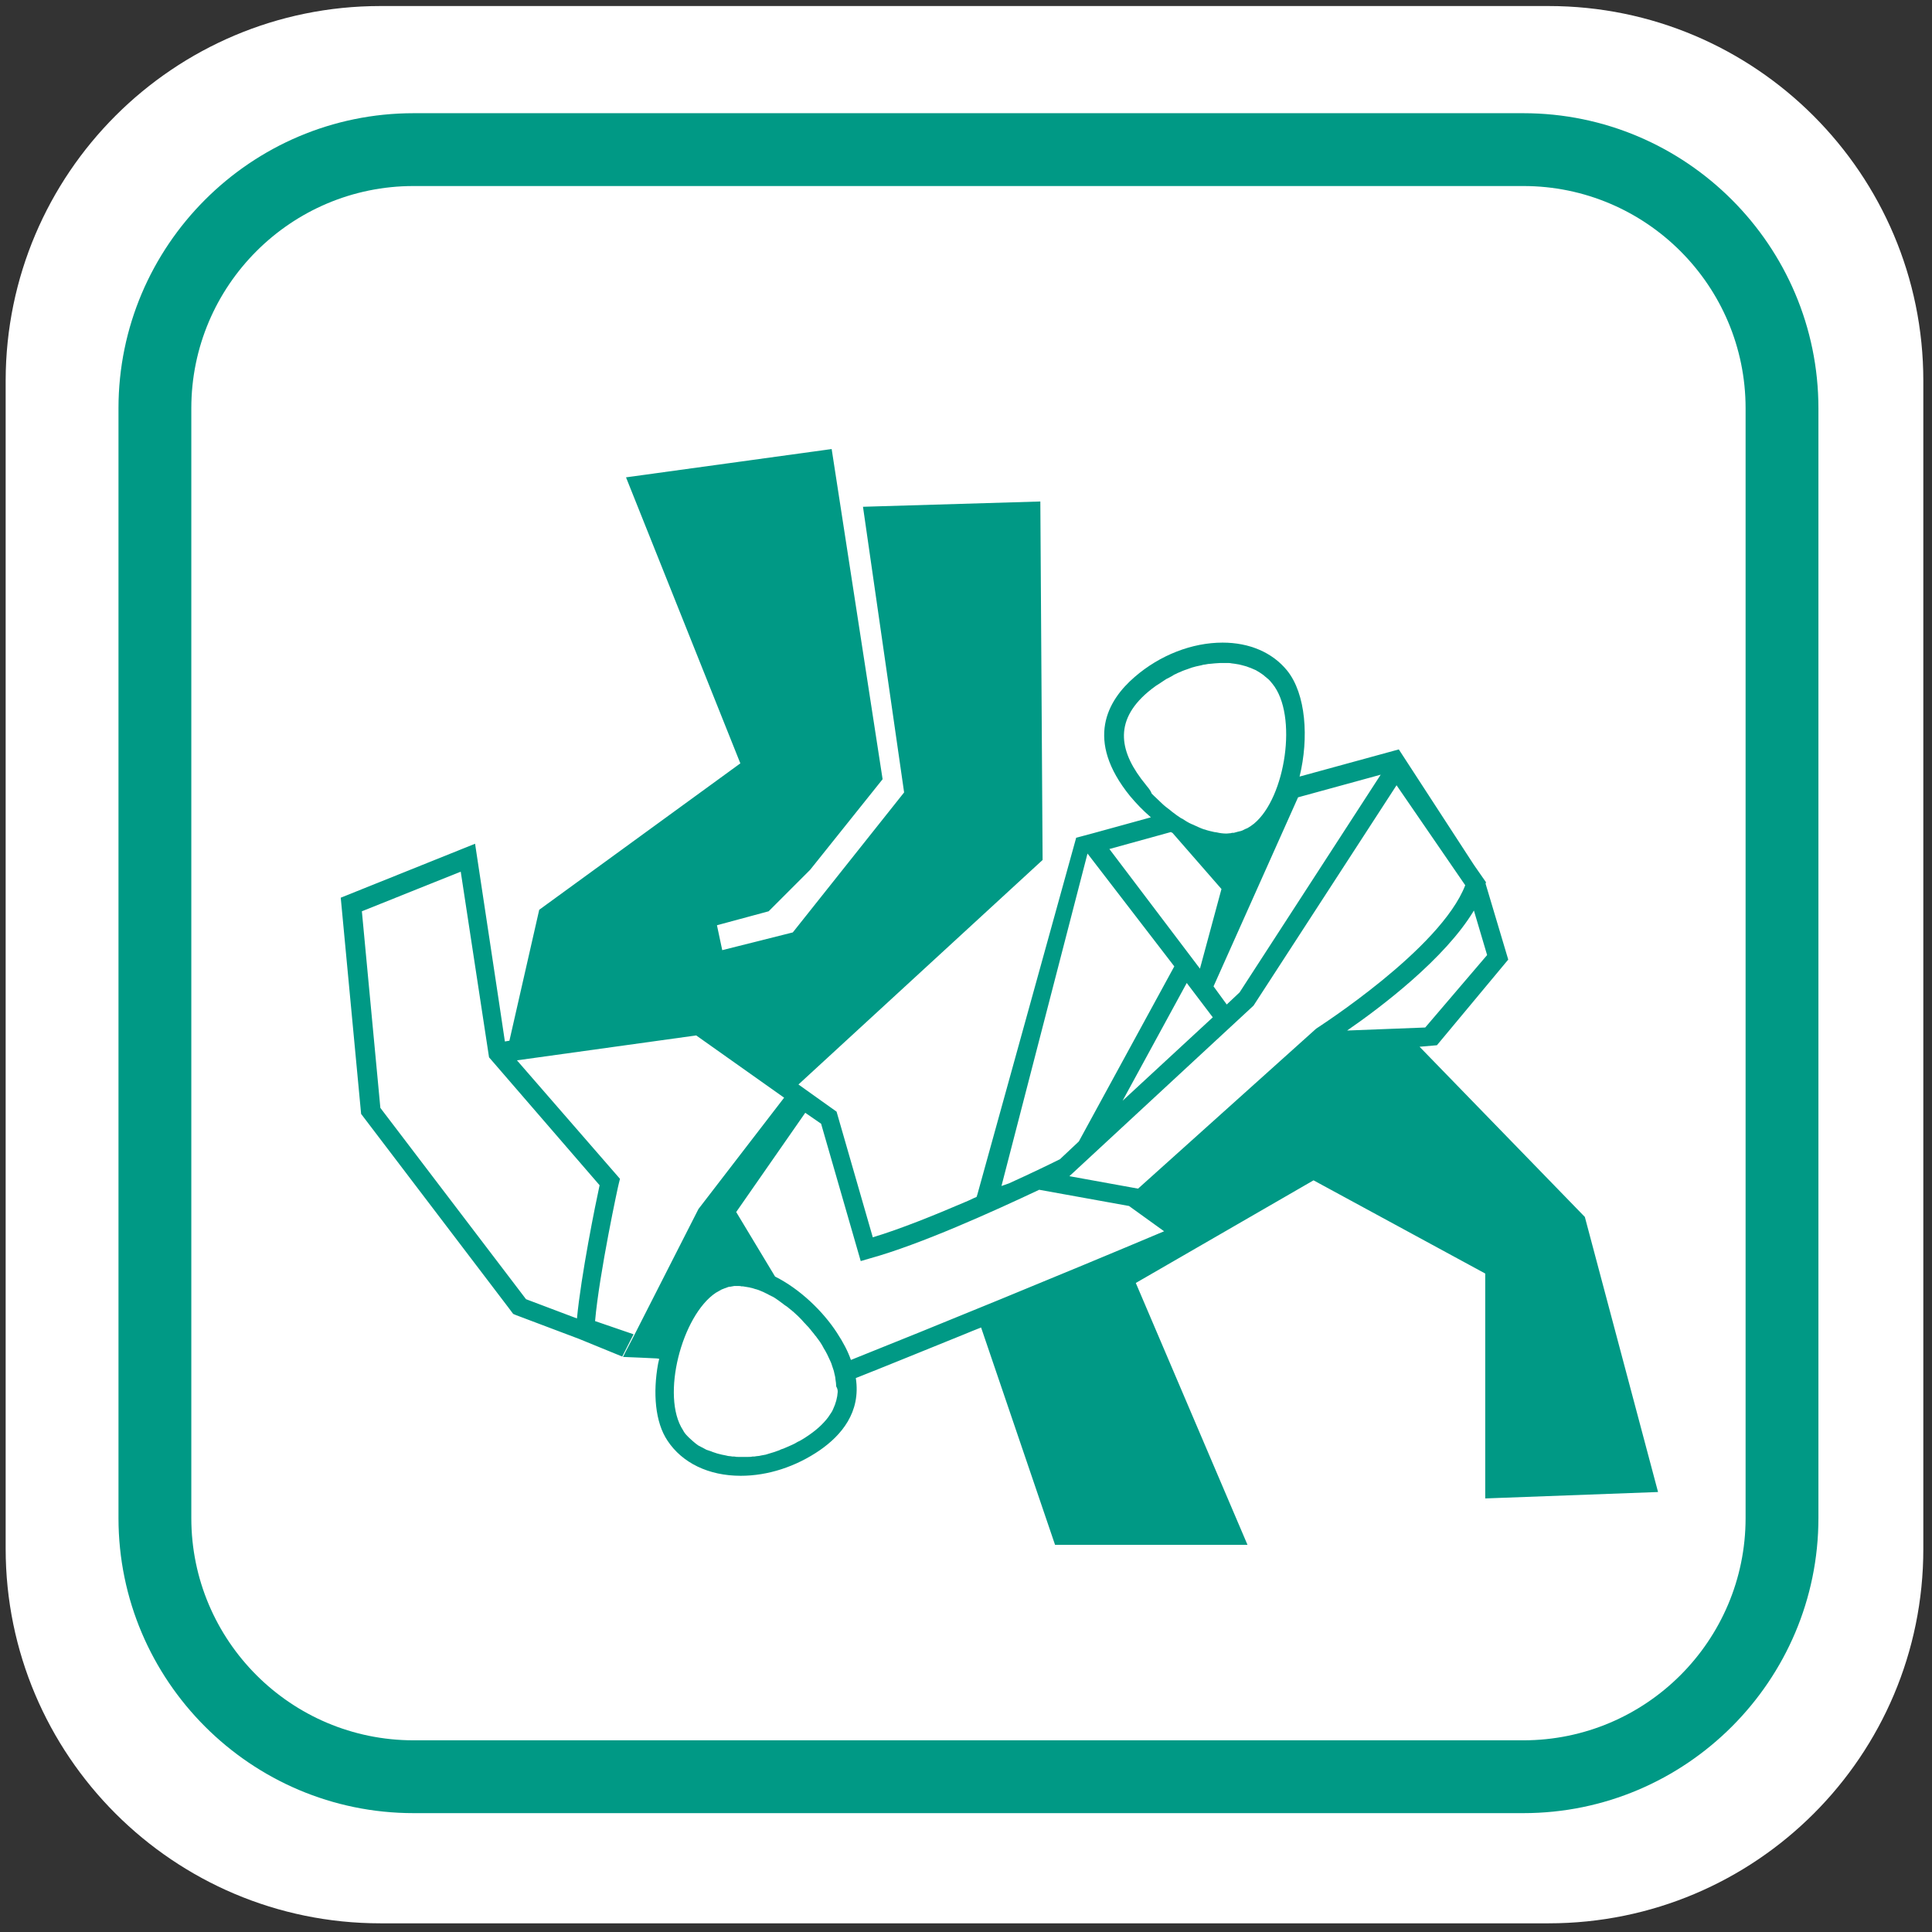
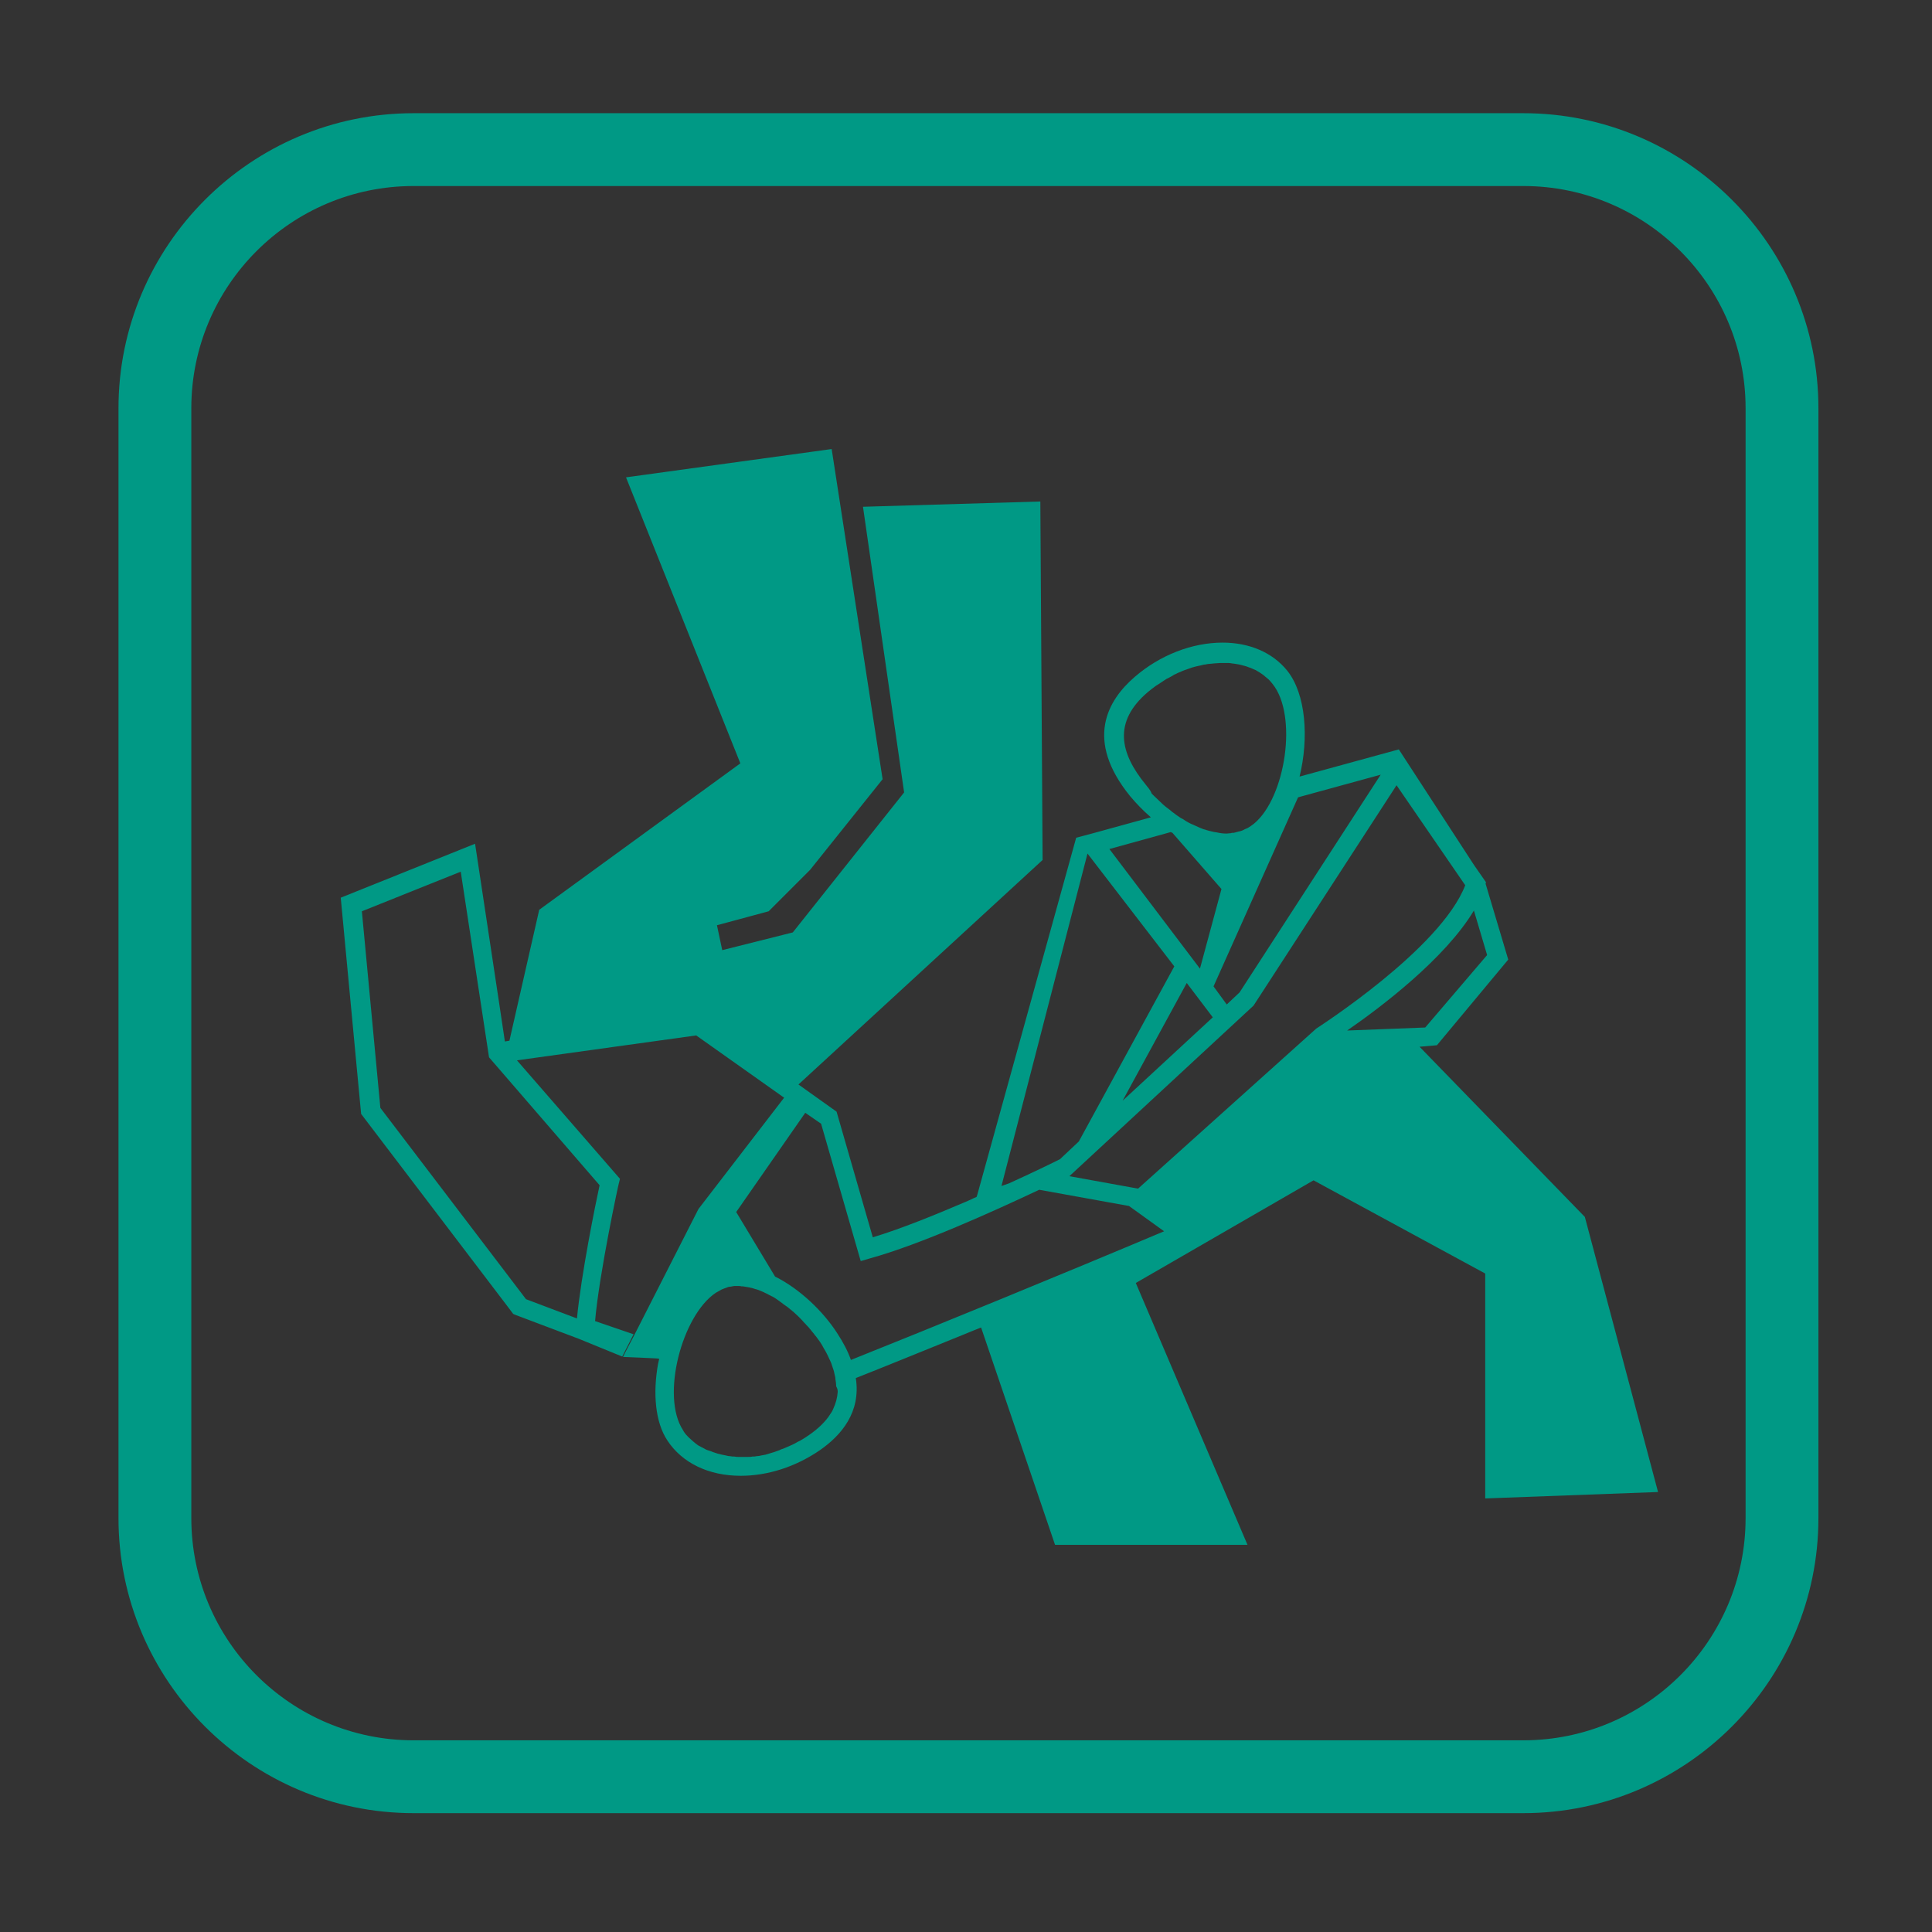
<svg xmlns="http://www.w3.org/2000/svg" version="1.1" id="Ebene_1" x="0px" y="0px" viewBox="0 0 512 512" style="enable-background:new 0 0 512 512;" xml:space="preserve">
  <rect x="0" y="0" width="512" height="512" fill="#333333" stroke="none" />
  <style type="text/css">
	.st0{fill:#FFFFFF;}
	.st1{fill:#009985;}
</style>
-   <path class="st0" d="M410.4,509.7H100.8c-54.8,0-99.3-44.5-99.3-99.3V100.8C1.6,46,46,1.6,100.8,1.6h309.6  c54.8,0,99.3,44.5,99.3,99.3v309.6C509.7,465.3,465.3,509.7,410.4,509.7z" />
  <g>
    <path class="st1" d="M403.7,480.5H109.6c-43.1,0-78.2-35.1-78.2-78.2V108.2c0-43.1,35.1-78.2,78.2-78.2h294.1   c43.1,0,78.2,35.1,78.2,78.2v294.1C481.9,445.4,446.8,480.5,403.7,480.5z M109.6,49.3c-32.5,0-58.9,26.4-58.9,58.9v294.1   c0,32.5,26.4,58.9,58.9,58.9h294.1c32.5,0,58.9-26.4,58.9-58.9V108.2c0-32.5-26.4-58.9-58.9-58.9H109.6z" />
    <path id="aikido_00000067214680822715992990000009293425777509022368_" class="st1" d="M439.4,395.4L420,322.5l-43.8-45.1l4.6-0.4   l18.9-22.7l-6-20.1l0.1-0.4l-3.2-4.6l-19.9-30.6l-26.3,7.2c2.5-10.2,1.7-21.9-3.3-28.1c-3.9-4.8-10-7.4-17.1-7.4   c-8.1,0-16.6,3.3-23.3,9.1c-7.2,6.2-13.3,16.7-1.2,31.6c1.6,1.9,3.4,3.8,5.5,5.6l-14.9,4.1l-2.6,0.7l-2.3,0.6l-26.2,94.6l-0.2,0.6   c-1,0.4-1.9,0.9-2.9,1.3c-8.4,3.6-17.3,7.2-24.6,9.4l-9.6-33.3l-5.9-4.2l-4.2-3l64.7-59.5l-0.6-95l-47,1.4l10.9,75.7l-29.5,37.1   l-18.7,4.7l-1.4-6.6l13.7-3.7l11-11l19.2-24l-13.5-87.5l-54.5,7.5l30.3,75.8l-53.3,38.8l-7.9,34.7l-1.2,0.2l-1.6-10.7l-6.3-41.7   l-35.6,14.3l5.4,57.3l39.1,51.4l1.2,1.6l0.7,0.3l16.7,6.3l0,0l11.5,4.7l3-5.9l-10.2-3.5c1.1-12.6,6.2-36.3,6.3-36.5l0.3-1.2   L137,281l47.5-6.6l23.3,16.5l-22.7,29.5l-17,33.4l-2.4,4.6l-0.6,1.2l4.8,0.2l4.2,0.2l0.6,0.1c-0.1,0.4-0.2,0.9-0.3,1.3   c-1.4,7.7-0.8,15.5,2.5,20.4c3.9,5.9,10.9,9.3,19.4,9.3c7.2,0,14.6-2.4,21-6.8c5.6-3.9,10.9-10,9.5-19.1   c7.1-2.8,16.4-6.6,28.5-11.5c1.5-0.6,3.1-1.3,4.7-1.9l19.6,57.6h51l-29.6-69.4l47.1-27.2l45.5,24.7v59.6L439.4,395.4z M158.9,314.1   c-1.1,5-4.9,23.8-6,35.3l-13.5-5.1l-38.6-50.7l-4.9-52.1l26.2-10.5l7.5,49.2L158.9,314.1z M344,211.3l21.9-6L328.5,263l-3.4,3.2   l-3.5-4.8L344,211.3z M303.6,207.9c-6.8-8.3-8.7-16.6,0.6-24.5c0.7-0.6,1.5-1.2,2.2-1.7c0.3-0.2,0.5-0.3,0.8-0.5   c0.5-0.3,1-0.7,1.5-1c0.3-0.2,0.6-0.4,0.9-0.5c0.5-0.3,1-0.5,1.4-0.8c0.3-0.2,0.7-0.3,1-0.5c0.5-0.2,0.9-0.4,1.4-0.6   c0.3-0.1,0.7-0.3,1.1-0.4c0.5-0.2,0.9-0.3,1.4-0.5c0.4-0.1,0.7-0.2,1.1-0.3c0.5-0.1,1-0.2,1.4-0.3c0.3-0.1,0.7-0.2,1-0.2   c0.5-0.1,1-0.2,1.5-0.2c0.3,0,0.7-0.1,1-0.1c0.5,0,1-0.1,1.5-0.1c0.2,0,0.5,0,0.7,0c0.1,0,0.1,0,0.2,0c0.3,0,0.5,0,0.8,0   c0.4,0,0.9,0,1.3,0.1c0.3,0,0.5,0.1,0.8,0.1c0.4,0.1,0.8,0.1,1.2,0.2c0.3,0.1,0.5,0.1,0.8,0.2c0.4,0.1,0.7,0.2,1.1,0.3   c0.3,0.1,0.5,0.2,0.8,0.3c0.4,0.1,0.7,0.3,1,0.4c0.2,0.1,0.5,0.2,0.7,0.3c0.3,0.2,0.7,0.4,1,0.6c0.2,0.1,0.4,0.3,0.6,0.4   c0.3,0.2,0.7,0.5,1,0.8c0.2,0.1,0.3,0.3,0.5,0.4c0.5,0.4,0.9,0.9,1.3,1.4c6.8,8.3,3.5,30.2-4.9,37.1c-0.5,0.4-1.1,0.8-1.6,1.1   c-0.2,0.1-0.4,0.2-0.7,0.3c-0.4,0.2-0.7,0.4-1.1,0.5c-0.2,0.1-0.5,0.1-0.8,0.2c-0.4,0.1-0.7,0.2-1.1,0.3c-0.3,0-0.6,0-0.8,0.1   c-0.4,0-0.7,0.1-1.1,0.1c0,0,0,0,0,0c0,0-0.1,0-0.1,0c-0.8,0-1.7-0.1-2.5-0.3c-0.2,0-0.4-0.1-0.7-0.1c-0.9-0.2-1.8-0.4-2.6-0.7   c0,0-0.1,0-0.1,0c-0.9-0.3-1.7-0.7-2.6-1.1c-0.2-0.1-0.4-0.2-0.7-0.3c-0.9-0.4-1.7-0.9-2.6-1.5c0,0-0.1,0-0.1,0   c-0.8-0.5-1.6-1.1-2.4-1.7c-0.2-0.2-0.4-0.3-0.6-0.5c-0.8-0.6-1.6-1.2-2.3-1.9c0,0,0,0,0,0c-0.7-0.7-1.4-1.3-2.1-2   c-0.2-0.2-0.3-0.3-0.5-0.5C304.8,209.2,304.1,208.6,303.6,207.9z M310.3,220.5c0.1,0.1,0.3,0.2,0.4,0.2l13,14.9l-5.7,21.1L294,225   L310.3,220.5z M321.4,269.6l-23.9,22.1l17-31.2L321.4,269.6z M288.2,226.2l23,29.9l-25.3,46.4l-5,4.7c-3.2,1.6-8,3.9-13.5,6.4   l-2,0.7L288.2,226.2z M222,368.9c-0.1,1.5-0.5,3-1.2,4.5c-0.2,0.5-0.5,1-0.8,1.4c-0.6,1-1.4,1.9-2.3,2.8c-0.9,0.9-2,1.8-3.3,2.7   c-0.7,0.5-1.5,1-2.2,1.4c-0.2,0.1-0.5,0.3-0.8,0.4c-0.5,0.3-1,0.6-1.5,0.8c-0.3,0.1-0.6,0.3-0.9,0.4c-0.5,0.2-0.9,0.4-1.4,0.6   c-0.3,0.1-0.7,0.2-1,0.4c-0.5,0.2-0.9,0.3-1.4,0.5c-0.3,0.1-0.7,0.2-1,0.3c-0.4,0.1-0.9,0.3-1.3,0.4c-0.4,0.1-0.7,0.1-1.1,0.2   c-0.4,0.1-0.9,0.2-1.3,0.2c-0.4,0.1-0.7,0.1-1.1,0.1c-0.4,0.1-0.8,0.1-1.3,0.1c-0.4,0-0.7,0-1.1,0c-0.3,0-0.6,0-0.9,0   c-0.1,0-0.2,0-0.3,0c-0.4,0-0.8,0-1.2-0.1c-0.4,0-0.7,0-1.1-0.1c-0.4,0-0.8-0.1-1.2-0.2c-0.3-0.1-0.7-0.1-1-0.2   c-0.4-0.1-0.8-0.2-1.2-0.3c-0.3-0.1-0.6-0.2-0.9-0.3c-0.4-0.1-0.7-0.3-1.1-0.4c-0.3-0.1-0.6-0.2-0.9-0.3c-0.4-0.2-0.7-0.4-1.1-0.6   c-0.3-0.1-0.5-0.3-0.8-0.4c-0.4-0.2-0.7-0.5-1-0.7c-0.2-0.2-0.4-0.3-0.6-0.5c-0.3-0.3-0.7-0.6-1-0.9c-0.2-0.2-0.3-0.3-0.5-0.5   c-0.5-0.5-0.9-1-1.2-1.6c-5.9-9-0.3-30.4,8.7-36.4c0.5-0.3,1.1-0.6,1.6-0.9c0.2-0.1,0.4-0.1,0.5-0.2c0.4-0.1,0.8-0.3,1.1-0.4   c0.2-0.1,0.4-0.1,0.6-0.1c0.4-0.1,0.7-0.1,1.1-0.2c0.2,0,0.4,0,0.6,0c0.1,0,0.2,0,0.4,0c0.3,0,0.6,0,0.9,0.1c0.1,0,0.3,0,0.4,0   c0.6,0.1,1.2,0.2,1.8,0.3c0.1,0,0.2,0.1,0.4,0.1c0.5,0.1,0.9,0.3,1.4,0.4c0.2,0.1,0.4,0.1,0.6,0.2c0.4,0.2,0.8,0.3,1.2,0.5   c0.2,0.1,0.4,0.2,0.6,0.3c0.5,0.2,0.9,0.5,1.4,0.7c0.1,0.1,0.2,0.1,0.4,0.2c0.6,0.3,1.1,0.7,1.7,1.1c0.1,0.1,0.3,0.2,0.4,0.3   c0.4,0.3,0.8,0.6,1.2,0.9c0.2,0.1,0.4,0.3,0.6,0.4c0.4,0.3,0.7,0.6,1.1,0.9c0.2,0.1,0.3,0.3,0.5,0.4c0.4,0.4,0.9,0.8,1.3,1.2   c0.1,0.1,0.1,0.1,0.2,0.2c0.5,0.5,1,1,1.4,1.5c0.1,0.1,0.3,0.3,0.4,0.4c0.3,0.4,0.7,0.7,1,1.1c0.1,0.2,0.3,0.3,0.4,0.5   c0.3,0.4,0.6,0.7,0.9,1.1c0.1,0.2,0.2,0.3,0.4,0.5c0.4,0.5,0.7,1,1.1,1.5c0.4,0.6,0.7,1.1,1,1.7c0.7,1.1,1.2,2.2,1.7,3.3   c0.2,0.4,0.4,0.9,0.5,1.3c0.2,0.7,0.5,1.3,0.6,2c0.1,0.5,0.3,1.1,0.3,1.6c0.1,0.6,0.2,1.3,0.2,1.9C222,368.1,222,368.5,222,368.9z    M225.5,360.4c-0.8-2.3-2-4.6-3.7-7.2c-3.7-5.7-9.8-11.6-16.4-14.9l-10.3-17.1l18.3-26.3l4.2,2.9l10.5,36.4l2.4-0.7   c13.4-3.7,32.6-12.4,44.9-18.2l23.8,4.3l9.3,6.7C281.7,337.6,247.3,351.7,225.5,360.4z M301.6,315l-18.2-3.3l48.8-45.2l37.9-58.4   l18.2,26.5c-6.5,16.9-39.1,37.7-39.5,38L301.6,315z M390.6,241.3l3.5,11.8l-16.4,19.2l-20.7,0.8C366,266.9,383,254,390.6,241.3z" />
  </g>
</svg>